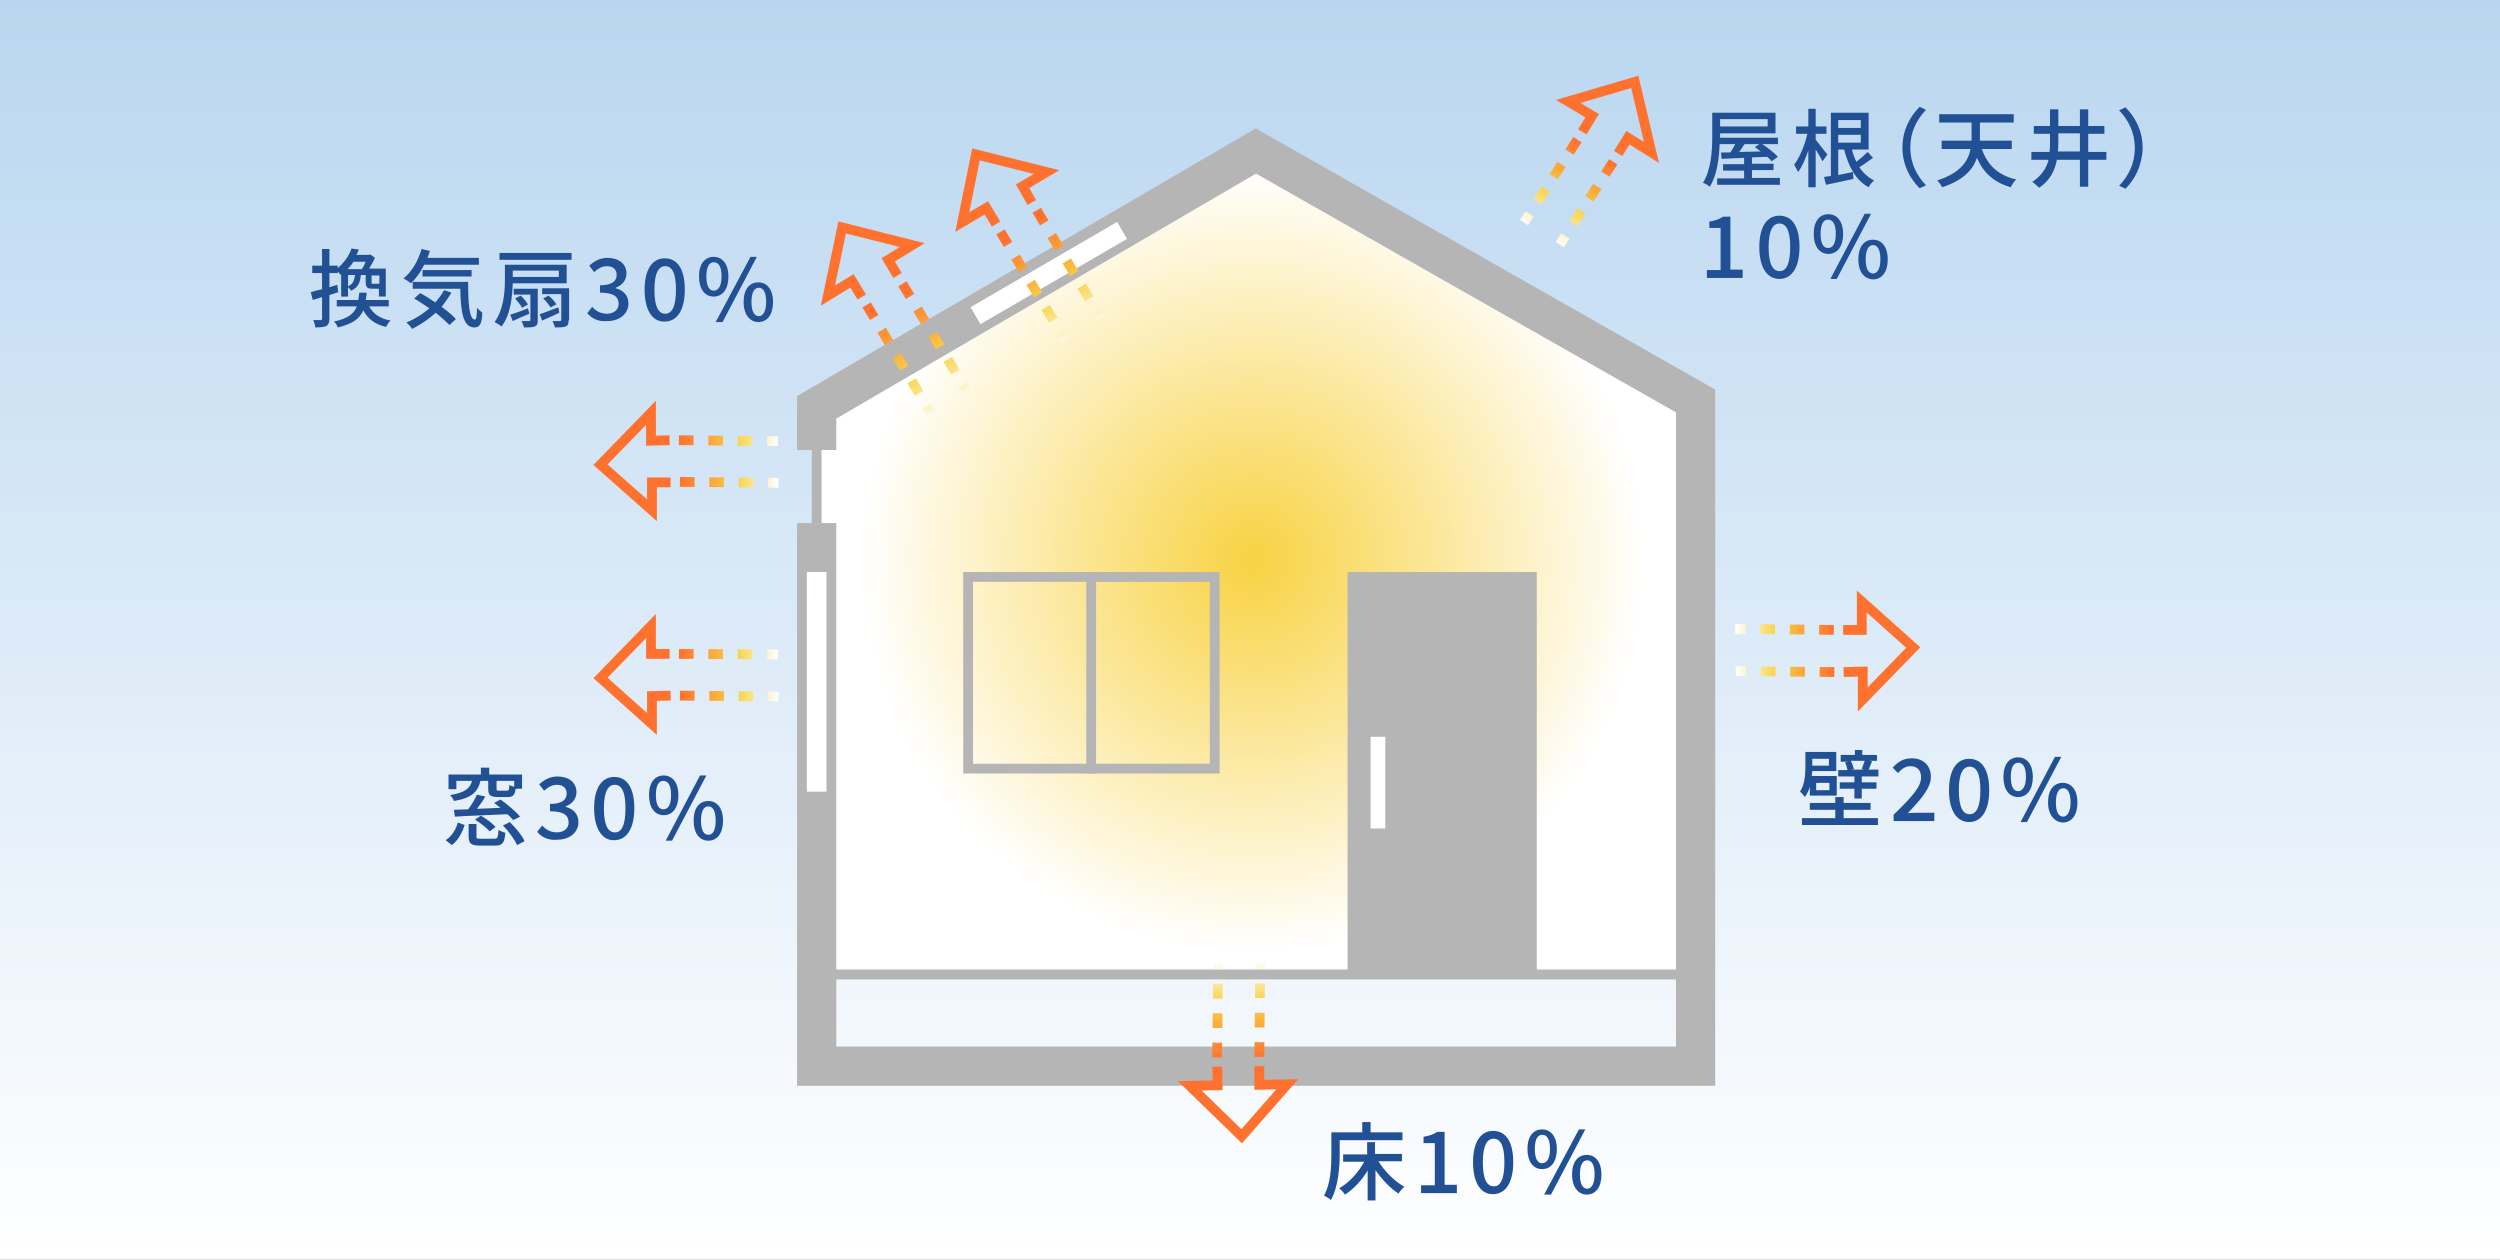
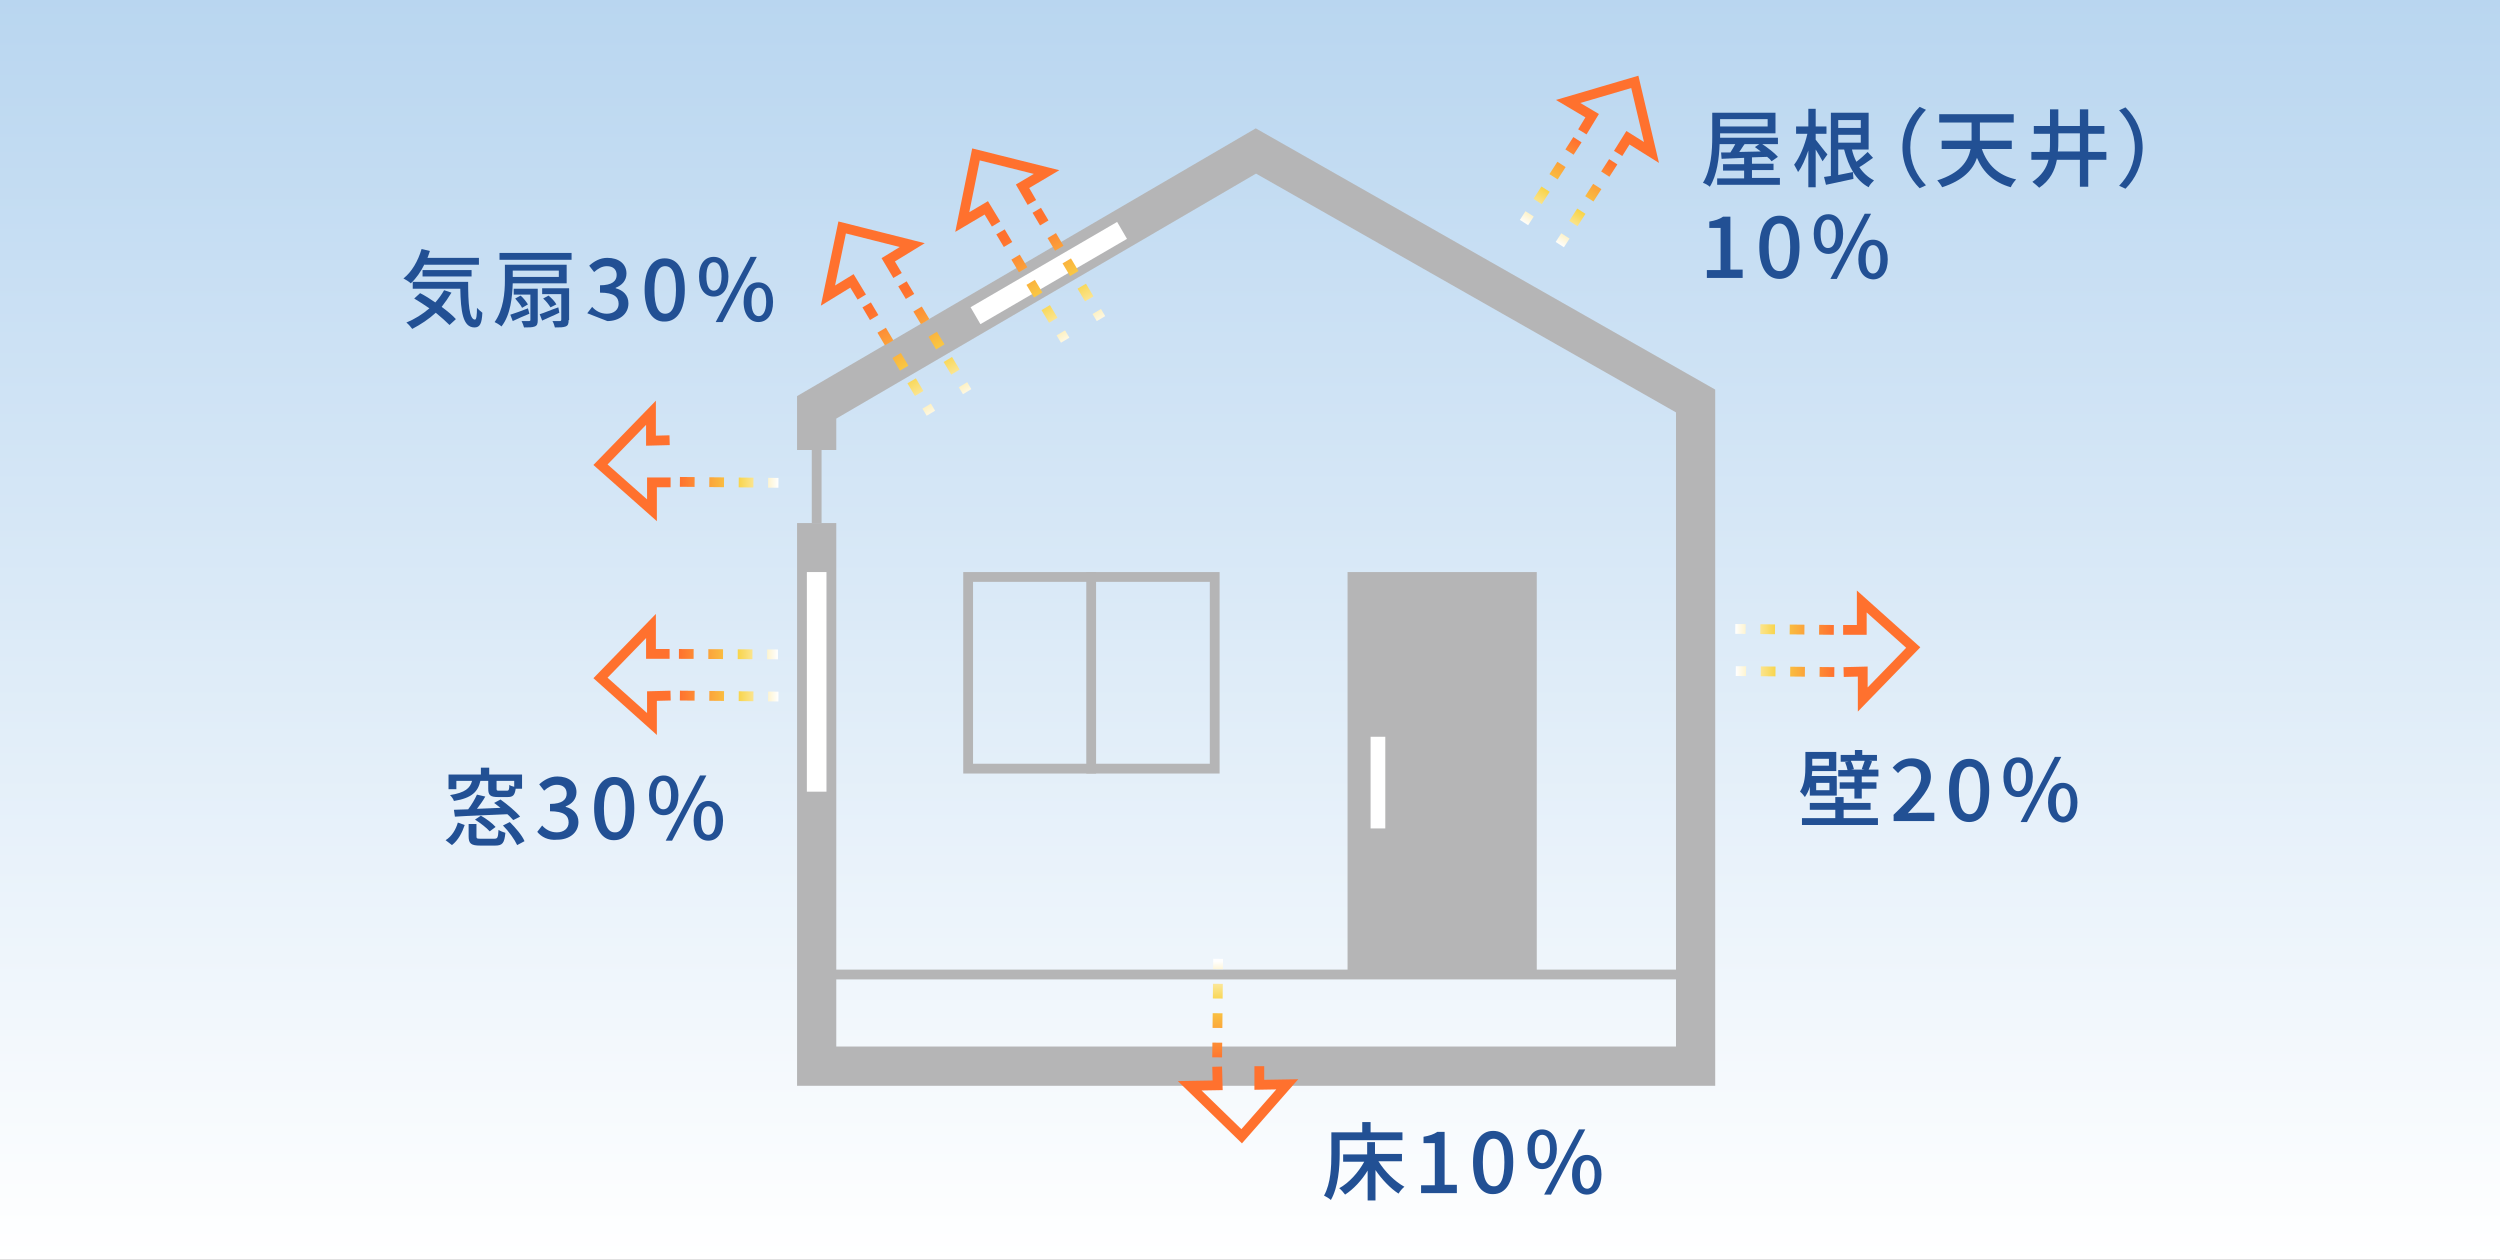
<svg xmlns="http://www.w3.org/2000/svg" version="1.1" id="レイヤー_1" x="0px" y="0px" viewBox="0 0 510 257" style="enable-background:new 0 0 510 257;" xml:space="preserve">
  <rect x="0" y="0" width="510" height="257" fill="#333333" stroke="none" />
  <style type="text/css">
	.st0{fill:url(#SVGID_1_);}
	.st1{fill:url(#SVGID_00000165913257516826281830000005714069046716624038_);}
	.st2{fill:none;stroke:#B5B5B6;stroke-width:8;stroke-miterlimit:10;}
	.st3{fill:none;stroke:#FFFFFF;stroke-width:4;stroke-miterlimit:10;}
	.st4{fill:none;stroke:#FF712E;stroke-width:2;stroke-miterlimit:10;}
	
		.st5{fill:none;stroke:url(#SVGID_00000059295859435383675830000001720399879171515563_);stroke-width:2;stroke-miterlimit:10;stroke-dasharray:3,3;}
	
		.st6{fill:none;stroke:url(#SVGID_00000071550641248318740620000018312290236375038620_);stroke-width:2;stroke-miterlimit:10;stroke-dasharray:3,3;}
	
		.st7{fill:none;stroke:url(#SVGID_00000078029329267439730790000001728228166802306988_);stroke-width:2;stroke-miterlimit:10;stroke-dasharray:3,3;}
	
		.st8{fill:none;stroke:url(#SVGID_00000013903742382329422360000000994948526342655364_);stroke-width:2;stroke-miterlimit:10;stroke-dasharray:3,3;}
	
		.st9{fill:none;stroke:url(#SVGID_00000163042234128007661150000017494710529133050752_);stroke-width:2;stroke-miterlimit:10;stroke-dasharray:3,3;}
	
		.st10{fill:none;stroke:url(#SVGID_00000161624143471391853300000005186712457193157529_);stroke-width:2;stroke-miterlimit:10;stroke-dasharray:3,3;}
	
		.st11{fill:none;stroke:url(#SVGID_00000108279633654865798320000007478055407790189452_);stroke-width:2;stroke-miterlimit:10;stroke-dasharray:3,3;}
	
		.st12{fill:none;stroke:url(#SVGID_00000060009137427435089050000014971298664826082448_);stroke-width:2;stroke-miterlimit:10;stroke-dasharray:3,3;}
	
		.st13{fill:none;stroke:url(#SVGID_00000168830073205535935410000000712702400652671926_);stroke-width:2;stroke-miterlimit:10;stroke-dasharray:3,3;}
	
		.st14{fill:none;stroke:url(#SVGID_00000153664633202935607720000001892014806818266755_);stroke-width:2;stroke-miterlimit:10;stroke-dasharray:3,3;}
	
		.st15{fill:none;stroke:url(#SVGID_00000101100993476116188750000009082392928786274473_);stroke-width:2;stroke-miterlimit:10;stroke-dasharray:3,3;}
	
		.st16{fill:none;stroke:url(#SVGID_00000177468835356904382890000001128593489124761521_);stroke-width:2;stroke-miterlimit:10;stroke-dasharray:3,3;}
	.st17{fill:none;stroke:#B5B5B6;stroke-width:2;stroke-miterlimit:10;}
	.st18{fill:#B5B5B6;}
	.st19{fill:none;stroke:#FFFFFF;stroke-width:3;stroke-miterlimit:10;}
	.st20{fill:#225094;}
	
		.st21{fill:none;stroke:url(#SVGID_00000053516150748808804960000018417733429048810399_);stroke-width:2;stroke-miterlimit:10;stroke-dasharray:3,3;}
	
		.st22{fill:none;stroke:url(#SVGID_00000178166065421769156740000010259503270876777139_);stroke-width:2;stroke-miterlimit:10;stroke-dasharray:3,3;}
</style>
  <g>
    <g>
      <linearGradient id="SVGID_1_" gradientUnits="userSpaceOnUse" x1="255" y1="-0.341" x2="255" y2="257.341">
        <stop offset="0" style="stop-color:#B9D6F0" />
        <stop offset="1" style="stop-color:#FFFFFF" />
      </linearGradient>
      <rect x="-0.2" y="-0.3" class="st0" width="510.4" height="257.7" />
    </g>
    <radialGradient id="SVGID_00000129907787788517758460000002354160851857155213_" cx="255.622" cy="114.184" r="86.895" gradientUnits="userSpaceOnUse">
      <stop offset="1.739042e-02" style="stop-color:#F8D346" />
      <stop offset="0.919" style="stop-color:#FFFFFF" />
    </radialGradient>
-     <polyline style="fill:url(#SVGID_00000129907787788517758460000002354160851857155213_);" points="344.6,197.6 345.9,81.8    256.2,30.8 166.6,83.1 165.4,197.6  " />
    <polyline class="st2" points="166.6,106.7 166.6,217.5 345.9,217.5 345.9,81.8 256.2,30.8 166.6,83.1 166.6,91.8  " />
    <line class="st3" x1="228.9" y1="47" x2="199" y2="64.4" />
    <line class="st3" x1="166.6" y1="116.7" x2="166.6" y2="161.5" />
    <g>
      <polyline class="st4" points="183.1,56.2 181.2,53 186.1,50 171.8,46.4 168.9,60.3 173.8,57.3 175.8,60.6   " />
      <linearGradient id="SVGID_00000095339758347517368710000013943237921509606285_" gradientUnits="userSpaceOnUse" x1="-3967.494" y1="-7826.819" x2="-3941.818" y2="-7826.819" gradientTransform="matrix(-0.512 -0.859 0.859 -0.512 4883.349 -7329.978)">
        <stop offset="0" style="stop-color:#FFFFFF" />
        <stop offset="0.416" style="stop-color:#F8D346" />
        <stop offset="1" style="stop-color:#FF712E" />
      </linearGradient>
      <line style="fill:none;stroke:url(#SVGID_00000095339758347517368710000013943237921509606285_);stroke-width:2;stroke-miterlimit:10;stroke-dasharray:3,3;" x1="176.8" y1="62.2" x2="189.9" y2="84.3" />
      <linearGradient id="SVGID_00000096034862217086492580000007623197707902941846_" gradientUnits="userSpaceOnUse" x1="-3967.494" y1="-7818.26" x2="-3941.818" y2="-7818.26" gradientTransform="matrix(-0.512 -0.859 0.859 -0.512 4883.349 -7329.978)">
        <stop offset="0" style="stop-color:#FFFFFF" />
        <stop offset="0.416" style="stop-color:#F8D346" />
        <stop offset="1" style="stop-color:#FF712E" />
      </linearGradient>
      <line style="fill:none;stroke:url(#SVGID_00000096034862217086492580000007623197707902941846_);stroke-width:2;stroke-miterlimit:10;stroke-dasharray:3,3;" x1="184.1" y1="57.9" x2="197.3" y2="79.9" />
    </g>
    <g>
      <polyline class="st4" points="210.5,41.3 208.6,38 213.5,35.1 199.1,31.5 196.3,45.3 201.2,42.4 203.2,45.7   " />
      <linearGradient id="SVGID_00000005989713331580300900000010725993534297414317_" gradientUnits="userSpaceOnUse" x1="-3968.677" y1="-7795.645" x2="-3943.001" y2="-7795.645" gradientTransform="matrix(-0.512 -0.859 0.859 -0.512 4883.349 -7329.978)">
        <stop offset="0" style="stop-color:#FFFFFF" />
        <stop offset="0.416" style="stop-color:#F8D346" />
        <stop offset="1" style="stop-color:#FF712E" />
      </linearGradient>
      <line style="fill:none;stroke:url(#SVGID_00000005989713331580300900000010725993534297414317_);stroke-width:2;stroke-miterlimit:10;stroke-dasharray:3,3;" x1="204.1" y1="47.3" x2="217.3" y2="69.4" />
      <linearGradient id="SVGID_00000168117062509914668350000013310348977950161078_" gradientUnits="userSpaceOnUse" x1="-3968.677" y1="-7787.087" x2="-3943.001" y2="-7787.087" gradientTransform="matrix(-0.512 -0.859 0.859 -0.512 4883.349 -7329.978)">
        <stop offset="0" style="stop-color:#FFFFFF" />
        <stop offset="0.416" style="stop-color:#F8D346" />
        <stop offset="1" style="stop-color:#FF712E" />
      </linearGradient>
      <line style="fill:none;stroke:url(#SVGID_00000168117062509914668350000013310348977950161078_);stroke-width:2;stroke-miterlimit:10;stroke-dasharray:3,3;" x1="211.5" y1="42.9" x2="224.6" y2="65" />
    </g>
    <g>
      <polyline class="st4" points="330.1,31.3 332.1,28.1 336.9,31.1 333.5,16.7 319.9,20.7 324.8,23.6 322.8,26.9   " />
      <linearGradient id="SVGID_00000104685612043628221580000009706191529517134245_" gradientUnits="userSpaceOnUse" x1="-4155.325" y1="-2433.838" x2="-4135.148" y2="-2433.838" gradientTransform="matrix(0.522 -0.853 0.853 0.522 4556.009 -2228.35)">
        <stop offset="0" style="stop-color:#FFFFFF" />
        <stop offset="0.416" style="stop-color:#F8D346" />
        <stop offset="1" style="stop-color:#FF712E" />
      </linearGradient>
      <line style="fill:none;stroke:url(#SVGID_00000104685612043628221580000009706191529517134245_);stroke-width:2;stroke-miterlimit:10;stroke-dasharray:3,3;" x1="321.8" y1="28.5" x2="310.9" y2="45.4" />
      <linearGradient id="SVGID_00000134930222722340329660000016862556315112338111_" gradientUnits="userSpaceOnUse" x1="-4155.325" y1="-2425.279" x2="-4135.148" y2="-2425.279" gradientTransform="matrix(0.522 -0.853 0.853 0.522 4556.009 -2228.35)">
        <stop offset="0" style="stop-color:#FFFFFF" />
        <stop offset="0.416" style="stop-color:#F8D346" />
        <stop offset="1" style="stop-color:#FF712E" />
      </linearGradient>
      <line style="fill:none;stroke:url(#SVGID_00000134930222722340329660000016862556315112338111_);stroke-width:2;stroke-miterlimit:10;stroke-dasharray:3,3;" x1="329.1" y1="33" x2="318.2" y2="49.9" />
    </g>
    <g>
      <polyline class="st4" points="376.1,137.1 380,137 380,142.7 390.3,132.1 379.8,122.7 379.8,128.5 376,128.5   " />
      <linearGradient id="SVGID_00000061451030672360683470000015852545778322827412_" gradientUnits="userSpaceOnUse" x1="204.383" y1="-105.655" x2="224.56" y2="-105.655" gradientTransform="matrix(1 -1.401522e-02 1.401522e-02 1 151.089 237.088)">
        <stop offset="0" style="stop-color:#FFFFFF" />
        <stop offset="0.416" style="stop-color:#F8D346" />
        <stop offset="1" style="stop-color:#FF712E" />
      </linearGradient>
      <line style="fill:none;stroke:url(#SVGID_00000061451030672360683470000015852545778322827412_);stroke-width:2;stroke-miterlimit:10;stroke-dasharray:3,3;" x1="374.1" y1="128.5" x2="354" y2="128.3" />
      <linearGradient id="SVGID_00000114757520418347067040000015177330147607331763_" gradientUnits="userSpaceOnUse" x1="204.383" y1="-97.096" x2="224.56" y2="-97.096" gradientTransform="matrix(1 -1.401522e-02 1.401522e-02 1 151.089 237.088)">
        <stop offset="0" style="stop-color:#FFFFFF" />
        <stop offset="0.416" style="stop-color:#F8D346" />
        <stop offset="1" style="stop-color:#FF712E" />
      </linearGradient>
      <line style="fill:none;stroke:url(#SVGID_00000114757520418347067040000015177330147607331763_);stroke-width:2;stroke-miterlimit:10;stroke-dasharray:3,3;" x1="374.2" y1="137.1" x2="354.1" y2="136.9" />
    </g>
    <g>
      <polyline class="st4" points="136.6,89.8 132.8,89.9 132.8,84.2 122.5,94.8 133,104.1 133,98.4 136.8,98.4   " />
      <linearGradient id="SVGID_00000158734886134133965370000002994046194708246430_" gradientUnits="userSpaceOnUse" x1="-448.586" y1="-10354.889" x2="-428.409" y2="-10354.889" gradientTransform="matrix(-1 1.401522e-02 -1.401522e-02 -1 -434.843 -10249.287)">
        <stop offset="0" style="stop-color:#FFFFFF" />
        <stop offset="0.416" style="stop-color:#F8D346" />
        <stop offset="1" style="stop-color:#FF712E" />
      </linearGradient>
      <line style="fill:none;stroke:url(#SVGID_00000158734886134133965370000002994046194708246430_);stroke-width:2;stroke-miterlimit:10;stroke-dasharray:3,3;" x1="138.7" y1="98.3" x2="158.8" y2="98.5" />
      <linearGradient id="SVGID_00000069388316599125288350000006868151593312455871_" gradientUnits="userSpaceOnUse" x1="-448.586" y1="-10346.33" x2="-428.409" y2="-10346.33" gradientTransform="matrix(-1 1.401522e-02 -1.401522e-02 -1 -434.843 -10249.287)">
        <stop offset="0" style="stop-color:#FFFFFF" />
        <stop offset="0.416" style="stop-color:#F8D346" />
        <stop offset="1" style="stop-color:#FF712E" />
      </linearGradient>
-       <line style="fill:none;stroke:url(#SVGID_00000069388316599125288350000006868151593312455871_);stroke-width:2;stroke-miterlimit:10;stroke-dasharray:3,3;" x1="138.5" y1="89.8" x2="158.7" y2="90" />
    </g>
    <g>
      <polyline class="st4" points="136.6,133.4 132.8,133.4 132.8,127.7 122.5,138.3 133,147.7 133,142 136.8,141.9   " />
      <linearGradient id="SVGID_00000105428116875490361630000016848995674956883642_" gradientUnits="userSpaceOnUse" x1="-447.975" y1="-10398.453" x2="-427.798" y2="-10398.453" gradientTransform="matrix(-1 1.401522e-02 -1.401522e-02 -1 -434.843 -10249.287)">
        <stop offset="0" style="stop-color:#FFFFFF" />
        <stop offset="0.416" style="stop-color:#F8D346" />
        <stop offset="1" style="stop-color:#FF712E" />
      </linearGradient>
      <line style="fill:none;stroke:url(#SVGID_00000105428116875490361630000016848995674956883642_);stroke-width:2;stroke-miterlimit:10;stroke-dasharray:3,3;" x1="138.7" y1="141.9" x2="158.8" y2="142.1" />
      <linearGradient id="SVGID_00000085933507802623320290000010396016009557175484_" gradientUnits="userSpaceOnUse" x1="-447.975" y1="-10389.895" x2="-427.798" y2="-10389.895" gradientTransform="matrix(-1 1.401522e-02 -1.401522e-02 -1 -434.843 -10249.287)">
        <stop offset="0" style="stop-color:#FFFFFF" />
        <stop offset="0.416" style="stop-color:#F8D346" />
        <stop offset="1" style="stop-color:#FF712E" />
      </linearGradient>
      <line style="fill:none;stroke:url(#SVGID_00000085933507802623320290000010396016009557175484_);stroke-width:2;stroke-miterlimit:10;stroke-dasharray:3,3;" x1="138.5" y1="133.4" x2="158.7" y2="133.5" />
    </g>
    <line class="st17" x1="166.6" y1="91.8" x2="166.6" y2="106.7" />
    <g>
      <path class="st18" d="M246.8,118.7v37.1h-48.3v-37.1H246.8 M248.8,116.7h-52.3v41.1h52.3V116.7L248.8,116.7z" />
    </g>
    <g>
      <rect x="274.9" y="116.7" class="st18" width="38.6" height="82.2" />
    </g>
    <line class="st17" x1="343.4" y1="198.8" x2="170.4" y2="198.8" />
    <line class="st17" x1="222.6" y1="157.8" x2="222.6" y2="116.7" />
    <line class="st19" x1="281.1" y1="150.3" x2="281.1" y2="169" />
    <g>
      <path class="st20" d="M363.1,36.4v1.3h-12.8v-1.3h5.5v-1.6h-4.3v-1.3h4.3v-1.3l-4.6,0.2l-0.1-1.3c0.6,0,1.2,0,1.9,0    c0.3-0.5,0.7-1.1,1-1.7h-3.2c-0.1,2.8-0.5,6.3-2,8.7c-0.3-0.3-1-0.7-1.4-0.8c1.7-2.7,1.9-6.7,1.9-9.4V23h12.9v4.2h-11.3v0.7v0.2    h11.8v1.3h-3.2c1.2,0.8,2.5,1.8,3.2,2.6l-1.3,0.9c-0.2-0.3-0.5-0.6-0.9-0.9l-3.1,0.1v1.3h4.4v1.3h-4.4v1.6H363.1z M350.9,24.3v1.5    h9.7v-1.5H350.9z M355.9,29.4c-0.4,0.5-0.7,1.1-1.1,1.6c1.4,0,2.9-0.1,4.4-0.1c-0.4-0.3-0.8-0.6-1.2-0.9l0.9-0.6H355.9z" />
      <path class="st20" d="M371.8,32.9c-0.3-0.6-0.9-1.6-1.4-2.4v7.7h-1.5v-7.5c-0.6,1.7-1.3,3.4-2.1,4.4c-0.2-0.5-0.6-1.1-0.8-1.5    c1.1-1.4,2.2-4,2.7-6.3h-2.3v-1.5h2.5v-3.6h1.5v3.6h2.2v1.5h-2.2v1.2c0.5,0.6,2,2.6,2.4,3L371.8,32.9z M382.1,32.2    c-0.9,0.6-1.9,1.4-2.8,1.9c0.8,1.2,1.8,2.1,3,2.7c-0.3,0.3-0.9,0.9-1.1,1.4c-2.6-1.4-4.1-4.2-5-7.7H375v5.2c1-0.2,2-0.4,3-0.6    l0.1,1.4c-2,0.4-4,0.9-5.6,1.2l-0.4-1.6c0.4-0.1,0.9-0.1,1.4-0.2V23h7.7v7.5h-3.4c0.2,0.9,0.5,1.7,0.9,2.5c0.8-0.6,1.7-1.4,2.3-2    L382.1,32.2z M375,24.5v1.6h4.6v-1.6H375z M375,29.1h4.6v-1.6H375V29.1z" />
      <path class="st20" d="M391.6,21.8l1.3,0.6c-1.9,2-3.2,4.5-3.2,7.7c0,3.2,1.3,5.7,3.2,7.7l-1.3,0.6c-2-2-3.5-4.8-3.5-8.3    C388.1,26.6,389.6,23.8,391.6,21.8z" />
      <path class="st20" d="M404.3,30.4c1.1,3.2,3.3,5.4,7,6.2c-0.4,0.4-0.9,1.1-1.1,1.6c-3.5-1-5.6-3-6.9-6c-0.8,2.4-2.8,4.6-7.1,6    c-0.2-0.4-0.7-1.1-1-1.4c4.7-1.5,6.3-3.9,6.8-6.4h-5.9v-1.7h6.1c0-0.3,0-0.5,0-0.8v-2.9h-6.6v-1.7h15.2v1.7h-6.9V28    c0,0.2,0,0.5,0,0.7h6.5v1.7H404.3z" />
      <path class="st20" d="M429.7,32.6H426v5.5h-1.7v-5.5h-4.7c-0.4,2.2-1.4,4.2-3.6,5.7c-0.3-0.3-1-0.9-1.4-1.2    c1.9-1.3,2.9-2.8,3.3-4.5h-3.5V31h3.7c0.1-0.7,0.1-1.4,0.1-2.1v-1.6h-3.3v-1.6h3.3v-3.4h1.7v3.4h4.4v-3.4h1.7v3.4h3.3v1.6H426V31    h3.7V32.6z M424.3,31v-3.8h-4.4v1.6c0,0.7,0,1.4-0.1,2.1H424.3z" />
      <path class="st20" d="M433.6,38.5l-1.3-0.6c1.9-2,3.2-4.5,3.2-7.7c0-3.2-1.3-5.7-3.2-7.7l1.3-0.6c2,2,3.5,4.8,3.5,8.3    C437,33.7,435.6,36.5,433.6,38.5z" />
      <path class="st20" d="M348.2,55.1h2.8v-8.6h-2.3v-1.3c1.2-0.2,2.1-0.5,2.8-1h1.5v10.8h2.5v1.7h-7.3V55.1z" />
      <path class="st20" d="M358.9,50.4c0-4.2,1.6-6.4,4.1-6.4c2.6,0,4.1,2.2,4.1,6.4c0,4.2-1.6,6.5-4.1,6.5    C360.5,56.9,358.9,54.6,358.9,50.4z M365.2,50.4c0-3.6-0.9-4.8-2.2-4.8c-1.3,0-2.2,1.3-2.2,4.8c0,3.6,0.9,4.9,2.2,4.9    C364.3,55.4,365.2,54,365.2,50.4z" />
      <path class="st20" d="M370,47.7c0-2.6,1.2-4,3-4s3,1.5,3,4c0,2.6-1.2,4.1-3,4.1S370,50.3,370,47.7z M374.5,47.7    c0-2-0.6-2.9-1.6-2.9c-0.9,0-1.5,0.9-1.5,2.9c0,2,0.6,2.9,1.5,2.9C373.9,50.6,374.5,49.7,374.5,47.7z M380.4,43.6h1.3l-7,13.3    h-1.3L380.4,43.6z M379.1,52.9c0-2.6,1.2-4,3-4c1.8,0,3,1.5,3,4c0,2.6-1.2,4.1-3,4.1C380.3,56.9,379.1,55.5,379.1,52.9z     M383.6,52.9c0-2-0.6-2.9-1.5-2.9c-0.9,0-1.5,0.9-1.5,2.9c0,2,0.6,2.9,1.5,2.9C383,55.8,383.6,54.8,383.6,52.9z" />
    </g>
    <g>
      <path class="st20" d="M369.2,160.5c-0.2,0.8-0.6,1.5-1,2.1c-0.2-0.3-0.7-0.9-1-1.1c1-1.5,1.1-3.6,1.1-5.2v-2.9h6.3v3.9h-4.9    c0,0.3-0.1,0.7-0.1,1h5.1v4h-5.5V160.5z M376.1,166.9h7v1.4h-15.5v-1.4h6.8v-1.7h-5.2v-1.4h5.2v-1.2h1.7v1.2h5.5v1.4h-5.5V166.9z     M369.7,154.8v1.4h3.4v-1.4H369.7z M373.2,159.7h-2.7v1.5h2.7V159.7z M383.2,157.1v1.3h-3.4v1.2h3v1.3h-3v2h-1.5v-2h-3v-1.3h3    v-1.2H375v-1.3h1.9c-0.1-0.5-0.3-1.1-0.5-1.6l0.7-0.1h-1.6V154h2.9v-1h1.5v1h3v1.2h-1.6l0.6,0.1c-0.2,0.6-0.5,1.2-0.7,1.7H383.2z     M377.6,155.3c0.3,0.5,0.5,1.2,0.6,1.6l-0.6,0.1h2.8l-0.6-0.1c0.2-0.5,0.4-1.2,0.6-1.7H377.6z" />
      <path class="st20" d="M386.2,166.3c3.6-3.5,5.7-5.7,5.7-7.7c0-1.4-0.7-2.3-2.2-2.3c-1,0-1.8,0.6-2.5,1.4l-1.1-1.1    c1.1-1.2,2.2-1.9,3.9-1.9c2.4,0,3.9,1.5,3.9,3.8c0,2.3-2.1,4.6-4.7,7.4c0.6-0.1,1.5-0.1,2.1-0.1h3.3v1.7h-8.3V166.3z" />
      <path class="st20" d="M397.6,161.2c0-4.2,1.6-6.4,4.1-6.4c2.6,0,4.1,2.2,4.1,6.4c0,4.2-1.6,6.5-4.1,6.5    C399.2,167.7,397.6,165.4,397.6,161.2z M404,161.2c0-3.6-0.9-4.8-2.2-4.8s-2.2,1.3-2.2,4.8c0,3.6,0.9,4.9,2.2,4.9    S404,164.8,404,161.2z" />
      <path class="st20" d="M408.7,158.5c0-2.6,1.2-4,3-4s3,1.5,3,4c0,2.6-1.2,4.1-3,4.1S408.7,161.1,408.7,158.5z M413.3,158.5    c0-2-0.6-2.9-1.6-2.9c-0.9,0-1.5,0.9-1.5,2.9c0,2,0.6,2.9,1.5,2.9C412.6,161.4,413.3,160.4,413.3,158.5z M419.2,154.4h1.3l-7,13.3    h-1.3L419.2,154.4z M417.8,163.7c0-2.6,1.2-4,3-4c1.8,0,3,1.5,3,4c0,2.6-1.2,4.1-3,4.1C419.1,167.7,417.8,166.2,417.8,163.7z     M422.4,163.7c0-2-0.6-2.9-1.5-2.9c-0.9,0-1.5,0.9-1.5,2.9c0,2,0.6,2.9,1.5,2.9C421.7,166.6,422.4,165.6,422.4,163.7z" />
    </g>
    <g>
-       <path class="st20" d="M69,59.6c-0.6,0.2-1.2,0.4-1.8,0.6V65c0,0.8-0.2,1.2-0.6,1.5c-0.5,0.2-1.1,0.3-2.3,0.3    c0-0.4-0.2-1.1-0.4-1.5c0.7,0,1.3,0,1.5,0c0.2,0,0.3-0.1,0.3-0.3v-4.4c-0.7,0.2-1.3,0.4-1.9,0.6l-0.4-1.6c0.6-0.2,1.4-0.4,2.3-0.6    v-3.3h-2v-1.5h2v-3.4h1.5v3.4h1.7v0.5c1.4-1.2,2.4-2.7,2.8-4l1.5,0.2c-0.1,0.3-0.3,0.7-0.5,1.1h2.6l0.2-0.1l1,0.7    c-0.3,0.7-0.8,1.5-1.2,2.2h3.4v5.7h-1.4v-1.6h-0.1H76c-1.1,0-1.4-0.3-1.4-1.4v-1.4h-1c-0.1,1.6-0.6,2.6-2,3.2    c-0.1-0.2-0.3-0.5-0.6-0.7v1.9h-1.4V56l-0.1,0.1c-0.1-0.2-0.4-0.5-0.6-0.7v0.3h-1.7v2.9l1.6-0.5L69,59.6z M75.3,62.5    c0.8,1.5,2.2,2.5,4.4,2.9c-0.4,0.3-0.8,0.9-0.9,1.3c-2.3-0.5-3.8-1.7-4.7-3.4c-0.7,1.7-2.2,2.8-5.2,3.5c-0.1-0.4-0.5-1-0.8-1.2    c2.9-0.6,4.1-1.6,4.7-3.1h-4.1v-1.3h4.4c0.1-0.5,0.1-0.9,0.2-1.5h1.5c0,0.5-0.1,1-0.2,1.5h4.7v1.3H75.3z M72.1,53.4    c-0.3,0.5-0.7,1-1.2,1.5h2.9c0.3-0.4,0.6-1,0.8-1.5H72.1z M71,58.4c1-0.4,1.3-1.2,1.4-2.3H71V58.4z M77.4,56.2h-1.6v1.4    c0,0.3,0,0.3,0.3,0.3h1c0.2,0,0.2,0,0.3-0.1V56.2z" />
      <path class="st20" d="M86.6,53.9c-0.8,1.6-1.7,2.9-2.8,3.9c-0.3-0.3-1.1-0.8-1.5-1c1.7-1.3,3-3.6,3.7-6l1.7,0.4    c-0.2,0.5-0.3,1-0.5,1.4h10.5v1.4H86.6z M92.1,59.7c-0.6,1-1.3,2-2,2.9c1.2,0.9,2.2,1.7,2.9,2.5l-1.3,1.2    c-0.7-0.7-1.7-1.6-2.8-2.5c-1.4,1.3-3.1,2.4-4.8,3.3c-0.2-0.3-0.8-1-1.2-1.3c1.7-0.7,3.3-1.7,4.7-2.9c-1-0.7-2.1-1.4-3.1-2    l1.2-1.1c1,0.5,2.1,1.2,3.1,1.9c0.7-0.8,1.3-1.6,1.8-2.5L92.1,59.7z M95.5,57.5c0,4.3,0.2,7.7,1.4,7.7c0.3,0,0.4-1,0.4-2.4    c0.3,0.3,0.7,0.7,1.1,1c-0.1,2.2-0.5,3-1.6,3c-2.4,0-2.8-3.3-2.9-7.9h-9.7v-1.4H95.5z M86.2,56.4v-1.3h10v1.3H86.2z" />
      <path class="st20" d="M104.6,57.8c-0.1,2.7-0.4,6.4-2.3,8.8c-0.3-0.3-1-0.7-1.4-0.9c1.8-2.5,2.1-6,2.1-8.5V54h12.6v3.8H104.6z     M116.6,51.6V53h-14.7v-1.4H116.6z M108,64c-1.2,0.5-2.4,1-3.4,1.5l-0.5-1.3c1-0.3,2.3-0.8,3.6-1.3L108,64z M104.6,55.2v1.3h9.4    v-1.3H104.6z M109.7,65.3c0,0.7-0.1,1.1-0.6,1.3c-0.5,0.2-1.2,0.2-2.2,0.2c-0.1-0.4-0.3-0.9-0.5-1.3c0.7,0,1.3,0,1.5,0    c0.2,0,0.3-0.1,0.3-0.2v-5.2h-3.4v-1.2h4.9V65.3z M106.5,62.8c-0.2-0.5-0.9-1.3-1.4-1.9l1.1-0.6c0.6,0.5,1.2,1.3,1.5,1.8    L106.5,62.8z M114.1,63.8c-1.2,0.6-2.5,1.1-3.5,1.6l-0.5-1.3c1-0.3,2.3-0.9,3.8-1.4L114.1,63.8z M116,65.3c0,0.7-0.1,1.1-0.6,1.3    c-0.5,0.2-1.2,0.2-2.2,0.2c-0.1-0.4-0.3-1-0.5-1.3c0.7,0,1.3,0,1.5,0c0.2,0,0.3-0.1,0.3-0.3v-5.2h-3.9v-1.2h5.5V65.3z M112.3,62.7    c-0.3-0.5-0.9-1.3-1.5-1.8l1.1-0.6c0.6,0.5,1.3,1.2,1.6,1.8L112.3,62.7z" />
-       <path class="st20" d="M119.8,63.9l1-1.3c0.7,0.8,1.7,1.4,3,1.4c1.4,0,2.4-0.8,2.4-2c0-1.4-0.9-2.3-3.8-2.3v-1.5    c2.5,0,3.4-0.9,3.4-2.1c0-1.1-0.7-1.8-2-1.8c-1,0-1.8,0.5-2.6,1.2l-1-1.3c1-0.9,2.2-1.6,3.7-1.6c2.3,0,3.9,1.2,3.9,3.2    c0,1.4-0.9,2.4-2.2,2.9v0.1c1.5,0.4,2.6,1.4,2.6,3.1c0,2.2-1.9,3.6-4.3,3.6C122,65.7,120.7,64.9,119.8,63.9z" />
+       <path class="st20" d="M119.8,63.9l1-1.3c0.7,0.8,1.7,1.4,3,1.4c1.4,0,2.4-0.8,2.4-2c0-1.4-0.9-2.3-3.8-2.3v-1.5    c2.5,0,3.4-0.9,3.4-2.1c0-1.1-0.7-1.8-2-1.8c-1,0-1.8,0.5-2.6,1.2l-1-1.3c1-0.9,2.2-1.6,3.7-1.6c2.3,0,3.9,1.2,3.9,3.2    c0,1.4-0.9,2.4-2.2,2.9v0.1c1.5,0.4,2.6,1.4,2.6,3.1c0,2.2-1.9,3.6-4.3,3.6z" />
      <path class="st20" d="M131.5,59.1c0-4.2,1.6-6.4,4.1-6.4c2.6,0,4.1,2.2,4.1,6.4c0,4.2-1.6,6.5-4.1,6.5    C133.1,65.7,131.5,63.3,131.5,59.1z M137.9,59.1c0-3.6-0.9-4.8-2.2-4.8s-2.2,1.3-2.2,4.8c0,3.6,0.9,4.9,2.2,4.9    S137.9,62.7,137.9,59.1z" />
      <path class="st20" d="M142.6,56.4c0-2.6,1.2-4,3-4s3,1.5,3,4c0,2.6-1.2,4.1-3,4.1S142.6,59,142.6,56.4z M147.2,56.4    c0-2-0.6-2.9-1.6-2.9c-0.9,0-1.5,0.9-1.5,2.9c0,2,0.6,2.9,1.5,2.9C146.5,59.3,147.2,58.4,147.2,56.4z M153.1,52.4h1.3l-7,13.3H146    L153.1,52.4z M151.7,61.6c0-2.6,1.2-4,3-4c1.8,0,3,1.5,3,4c0,2.6-1.2,4.1-3,4.1C153,65.7,151.7,64.2,151.7,61.6z M156.3,61.6    c0-2-0.6-2.9-1.5-2.9c-0.9,0-1.5,0.9-1.5,2.9c0,2,0.6,2.9,1.5,2.9C155.6,64.5,156.3,63.6,156.3,61.6z" />
    </g>
    <g>
      <path class="st20" d="M90.9,171.4c1.3-0.8,2.1-2.2,2.5-3.6l1.4,0.5c-0.5,1.5-1.3,3.1-2.6,4.1L90.9,171.4z M93.1,161h-1.6v-3h6.6    v-1.4h1.7v1.4h6.7v2.9h-1.3c-0.2,1.4-0.6,1.7-1.7,1.7h-1.9c-1.6,0-2-0.4-2-1.7v-1.6H98c-0.5,2.2-1.7,3.5-5.4,4.1    c-0.1-0.4-0.5-0.9-0.8-1.2c3.1-0.5,4.1-1.4,4.5-2.9h-3.2V161z M104.7,167.3c-0.3-0.3-0.7-0.8-1.2-1.2c-3.9,0.2-7.9,0.3-10.7,0.5    l-0.2-1.4c0.8,0,1.8-0.1,2.9-0.1c0.7-0.9,1.4-2.1,1.8-3l1.7,0.4c-0.5,0.9-1.1,1.7-1.7,2.5l4.8-0.2c-0.5-0.4-0.9-0.7-1.3-1l1.3-0.7    c1.4,1,3.2,2.5,4,3.5L104.7,167.3z M100.8,171.1c0.7,0,0.8-0.2,0.9-1.8c0.3,0.2,1,0.5,1.4,0.6c-0.2,2.1-0.6,2.6-2.1,2.6H98    c-1.9,0-2.4-0.4-2.4-1.9v-2.5h1.6v2.5c0,0.5,0.1,0.5,1,0.5H100.8z M98.1,166.4c1.1,0.6,2.4,1.6,3,2.3l-1.2,0.9    c-0.6-0.7-1.9-1.7-3-2.4L98.1,166.4z M104.9,159.3h-3.6v1.6c0,0.4,0.1,0.4,0.6,0.4h1.5c0.4,0,0.5-0.2,0.5-1.2    c0.2,0.2,0.6,0.3,1,0.4V159.3z M104,167.7c1.2,1.2,2.5,2.7,3,3.9l-1.5,0.8c-0.5-1.1-1.7-2.8-2.9-4L104,167.7z" />
      <path class="st20" d="M109.6,169.7l1-1.3c0.7,0.8,1.7,1.4,3,1.4c1.4,0,2.4-0.8,2.4-2c0-1.4-0.9-2.3-3.8-2.3V164    c2.5,0,3.4-0.9,3.4-2.1c0-1.1-0.7-1.8-2-1.8c-1,0-1.8,0.5-2.6,1.2l-1-1.3c1-0.9,2.2-1.6,3.7-1.6c2.3,0,3.9,1.2,3.9,3.2    c0,1.4-0.9,2.4-2.2,2.9v0.1c1.5,0.4,2.6,1.4,2.6,3.1c0,2.2-1.9,3.6-4.3,3.6C111.8,171.5,110.4,170.7,109.6,169.7z" />
      <path class="st20" d="M121.2,164.9c0-4.2,1.6-6.4,4.1-6.4c2.6,0,4.1,2.2,4.1,6.4c0,4.2-1.6,6.5-4.1,6.5    C122.9,171.5,121.2,169.1,121.2,164.9z M127.6,164.9c0-3.6-0.9-4.8-2.2-4.8c-1.3,0-2.2,1.3-2.2,4.8c0,3.6,0.9,4.9,2.2,4.9    C126.7,169.9,127.6,168.5,127.6,164.9z" />
      <path class="st20" d="M132.4,162.2c0-2.6,1.2-4,3-4s3,1.5,3,4c0,2.6-1.2,4.1-3,4.1S132.4,164.8,132.4,162.2z M136.9,162.2    c0-2-0.6-2.9-1.6-2.9c-0.9,0-1.5,0.9-1.5,2.9c0,2,0.6,2.9,1.5,2.9C136.3,165.1,136.9,164.2,136.9,162.2z M142.8,158.2h1.3l-7,13.3    h-1.3L142.8,158.2z M141.5,167.4c0-2.6,1.2-4,3-4c1.8,0,3,1.5,3,4c0,2.6-1.2,4.1-3,4.1C142.7,171.5,141.5,170,141.5,167.4z     M146,167.4c0-2-0.6-2.9-1.5-2.9c-0.9,0-1.5,0.9-1.5,2.9c0,2,0.6,2.9,1.5,2.9C145.4,170.3,146,169.4,146,167.4z" />
    </g>
    <g>
      <path class="st20" d="M273.3,235.4c0,2.7-0.3,6.8-1.8,9.4c-0.3-0.3-1-0.7-1.4-0.9c1.4-2.5,1.5-6,1.5-8.5v-4.4h6.3v-2.1h1.7v2.1    h6.5v1.6h-12.8V235.4z M281.2,236.9c1.3,2.1,3.3,4.1,5.3,5.2c-0.4,0.3-0.9,0.9-1.2,1.4c-1.7-1.1-3.4-2.9-4.7-4.8v6.2h-1.6v-6.1    c-1.2,2-2.9,3.8-4.6,4.9c-0.3-0.4-0.8-1-1.2-1.3c2-1.1,3.9-3.2,5.1-5.4H274v-1.5h4.9V233h1.6v2.4h5.5v1.5H281.2z" />
      <path class="st20" d="M289.9,241.8h2.8v-8.6h-2.3v-1.3c1.2-0.2,2.1-0.5,2.8-1h1.5v10.8h2.5v1.7h-7.3V241.8z" />
      <path class="st20" d="M300.5,237.1c0-4.2,1.6-6.4,4.1-6.4c2.6,0,4.1,2.2,4.1,6.4c0,4.2-1.6,6.5-4.1,6.5    C302.1,243.7,300.5,241.3,300.5,237.1z M306.9,237.1c0-3.6-0.9-4.8-2.2-4.8c-1.3,0-2.2,1.3-2.2,4.8c0,3.6,0.9,4.9,2.2,4.9    C306,242.1,306.9,240.7,306.9,237.1z" />
      <path class="st20" d="M311.6,234.4c0-2.6,1.2-4,3-4s3,1.5,3,4c0,2.6-1.2,4.1-3,4.1S311.6,237,311.6,234.4z M316.2,234.4    c0-2-0.6-2.9-1.6-2.9c-0.9,0-1.5,0.9-1.5,2.9c0,2,0.6,2.9,1.5,2.9C315.5,237.3,316.2,236.4,316.2,234.4z M322.1,230.4h1.3l-7,13.3    H315L322.1,230.4z M320.7,239.6c0-2.6,1.2-4,3-4c1.8,0,3,1.5,3,4c0,2.6-1.2,4.1-3,4.1C322,243.7,320.7,242.2,320.7,239.6z     M325.3,239.6c0-2-0.6-2.9-1.5-2.9c-0.9,0-1.5,0.9-1.5,2.9c0,2,0.6,2.9,1.5,2.9C324.6,242.5,325.3,241.6,325.3,239.6z" />
    </g>
    <g>
      <polyline class="st4" points="248.3,217.6 248.4,221.4 242.7,221.5 253.3,231.8 262.6,221.2 256.9,221.3 256.9,217.5   " />
      <linearGradient id="SVGID_00000017504910419322225850000012091553737245783182_" gradientUnits="userSpaceOnUse" x1="5131.231" y1="-5361.494" x2="5151.408" y2="-5361.494" gradientTransform="matrix(1.401522e-02 1 -1 1.401522e-02 -5176.065 -4860.134)">
        <stop offset="0" style="stop-color:#FFFFFF" />
        <stop offset="0.416" style="stop-color:#F8D346" />
        <stop offset="1" style="stop-color:#FF712E" />
      </linearGradient>
-       <line style="fill:none;stroke:url(#SVGID_00000017504910419322225850000012091553737245783182_);stroke-width:2;stroke-miterlimit:10;stroke-dasharray:3,3;" x1="256.9" y1="215.6" x2="257.1" y2="195.5" />
      <linearGradient id="SVGID_00000170986052916321065860000010799832530791107459_" gradientUnits="userSpaceOnUse" x1="5131.231" y1="-5352.935" x2="5151.408" y2="-5352.935" gradientTransform="matrix(1.401522e-02 1 -1 1.401522e-02 -5176.065 -4860.134)">
        <stop offset="0" style="stop-color:#FFFFFF" />
        <stop offset="0.416" style="stop-color:#F8D346" />
        <stop offset="1" style="stop-color:#FF712E" />
      </linearGradient>
      <line style="fill:none;stroke:url(#SVGID_00000170986052916321065860000010799832530791107459_);stroke-width:2;stroke-miterlimit:10;stroke-dasharray:3,3;" x1="248.3" y1="215.7" x2="248.5" y2="195.6" />
    </g>
  </g>
</svg>